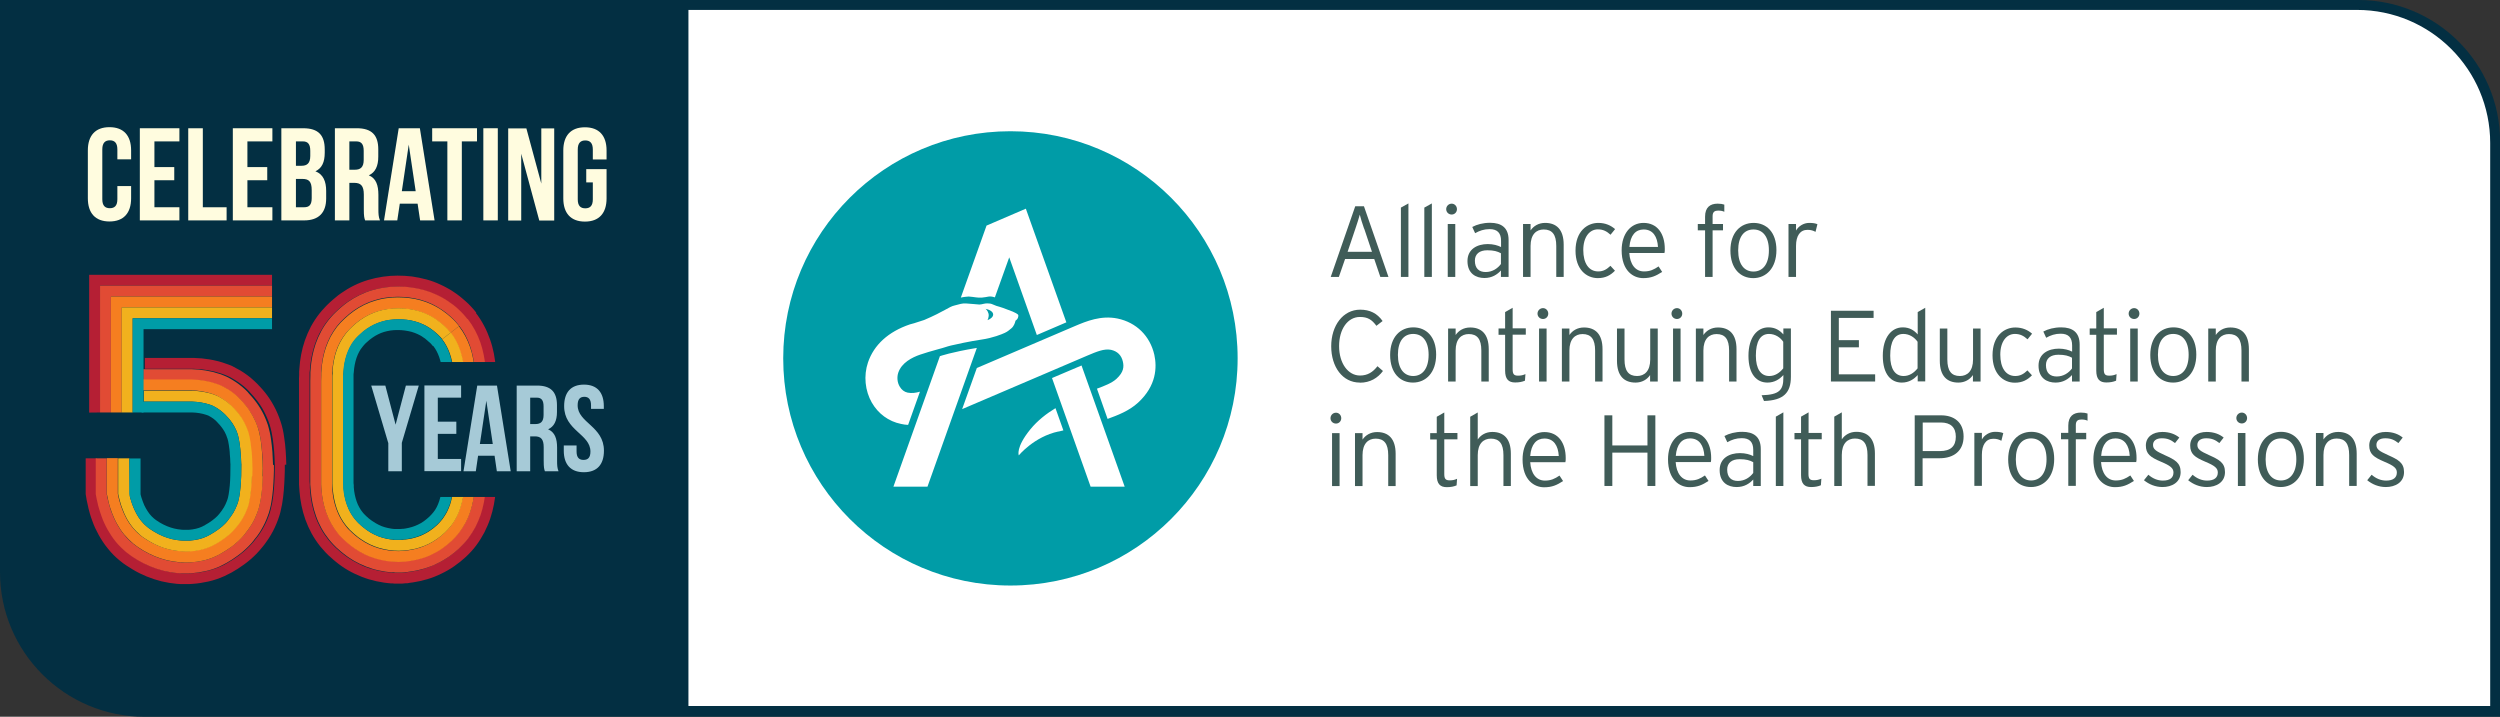
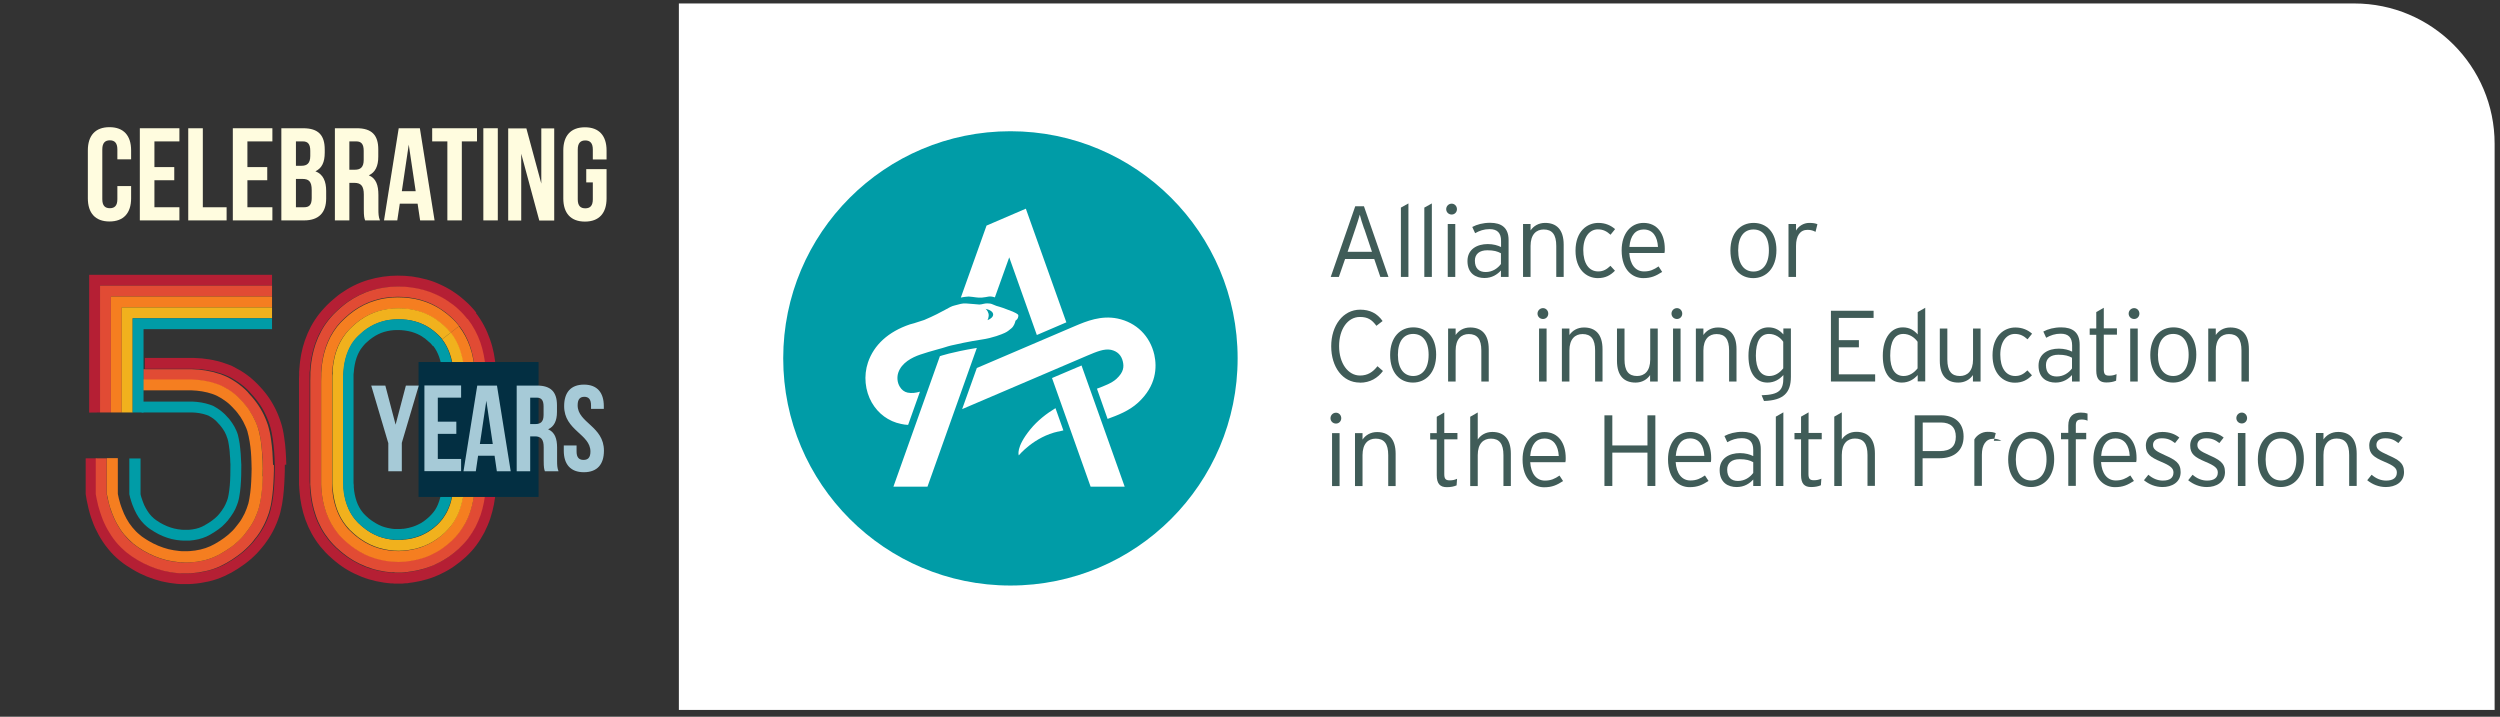
<svg xmlns="http://www.w3.org/2000/svg" id="Layer_1" viewBox="0 0 209.17 59.97">
  <rect x="0" y="0" width="209.17" height="59.97" fill="#333333" stroke="none" />
  <defs>
    <style>.cls-1{fill:none;}.cls-2{fill:#405c58;}.cls-3{fill:#a6cad7;}.cls-4{fill:#f57e20;}.cls-5{fill:#032f42;}.cls-6{fill:#fff;}.cls-7{fill:#e14b34;}.cls-8{fill:#b51f34;}.cls-9{fill:#009ca7;}.cls-10{fill:#fffcdf;}.cls-11{fill:#f1b11d;}</style>
  </defs>
  <path class="cls-6" d="M56.8.29h140.18c6.48,0,11.74,5.26,11.74,11.74v47.37H56.8V.29h0Z" />
-   <path class="cls-5" d="M197.3,0H0v47.87c0,6.68,5.42,12.1,12.1,12.1h197.08V11.87c0-6.56-5.32-11.87-11.87-11.87ZM208.35,59.07H57.6V.83h139.61c6.15,0,11.14,4.99,11.14,11.14v47.11Z" />
-   <path class="cls-1" d="M16.04,32.24c.82.02,1.58.17,2.27.45.65.31,1.17.7,1.58,1.15.59.61,1.02,1.31,1.29,2.11.14.43.23.96.29,1.59.06.64.09.49.09,1.42,0,1.43-.1,2.54-.29,3.3-.21.76-.55,1.43-1.03,2.01-.42.57-1.03,1.1-1.84,1.57-.78.49-1.71.75-2.79.77-1.45,0-2.78-.44-3.98-1.33-1.13-.84-1.86-2.15-2.2-3.95M9.73,34.51v-9.25s13.03,0,13.03,0" />
  <path class="cls-1" d="M23.83,38.89c0,.34,0,.7-.02,1.05-.03.71-.07,1.44-.21,2.25-.04.21-.08.41-.14.66l-.05.18c-.02.06-.03.11-.05.16-.03.11-.07.22-.11.32-.16.43-.35.85-.59,1.25-.12.2-.24.4-.38.58-.03.05-.07.09-.1.14l-.05.07-.04.05s-.05.06-.08.1l-.04.05s-.02.03-.05.06c-.31.39-.64.72-.98,1.01-.34.29-.69.54-1.03.76-.08.05-.18.11-.25.15l-.25.15s-.05.03-.07.04l-.08.04c-.05.03-.11.06-.16.08l-.16.08-.16.08c-.44.2-.89.35-1.33.45-.45.1-.89.17-1.32.2-.11,0-.21.01-.33.02-.06,0-.12,0-.17,0h-.17s-.17,0-.17,0c-.06,0-.11,0-.16,0-.11,0-.22-.01-.32-.02-.43-.04-.87-.11-1.29-.21-.85-.21-1.68-.55-2.41-.99-.18-.11-.36-.22-.54-.34l-.26-.18c-.09-.07-.19-.15-.28-.22-.37-.3-.71-.64-1-1.01-.3-.36-.55-.75-.77-1.14-.11-.2-.2-.39-.3-.59-.09-.2-.17-.4-.24-.6-.08-.2-.14-.4-.2-.6l-.08-.3-.04-.15-.03-.15c-.09-.35-.15-.69-.2-1.03h4.64v.05s.04.09.04.09l.05.17c.04.11.07.22.11.32.04.11.08.2.12.3.05.09.09.19.14.27.1.17.2.33.31.47.11.14.23.26.36.37.03.03.06.05.1.08l.14.1c.09.06.19.12.28.18.38.22.76.38,1.17.48.2.05.41.08.62.1.05,0,.11,0,.16.01.03,0,.06,0,.08,0h.07s.07,0,.07,0c.02,0,.05,0,.07,0,.04,0,.1,0,.15,0,.21-.01.41-.05.6-.09.18-.04.35-.1.5-.17l.06-.03.06-.03s.04-.02.05-.03h.03s.02-.02.03-.03l.17-.1c.07-.04.11-.07.17-.1.2-.13.38-.26.53-.39.15-.13.28-.26.37-.38,0,0,.02-.02.03-.04l.03-.04s.05-.06.07-.09l.04-.05.02-.03s.03-.04.04-.06c.05-.07.1-.15.15-.23.09-.16.17-.32.24-.51.02-.04.03-.09.05-.14l.02-.07.02-.06c.02-.06.04-.18.06-.29.08-.46.13-1.03.14-1.61,0-.29.01-.59.01-.89,0-.31,0,.13-.01-.16,0-.3-.02-.41-.04-.69,0-.14-.02-.28-.03-.4-.01-.13-.03-.25-.05-.37-.02-.12-.04-.23-.06-.34-.01-.05-.02-.1-.04-.15l-.02-.07-.02-.05c-.02-.06-.06-.16-.09-.25-.04-.09-.08-.17-.12-.25-.09-.16-.19-.32-.31-.46-.03-.04-.06-.07-.09-.11-.04-.04-.05-.06-.12-.13-.03-.03-.06-.06-.08-.09l-.04-.04s-.01-.01-.01-.01h0s-.05-.06-.08-.09c-.11-.1-.25-.21-.41-.31-.08-.05-.16-.09-.25-.14h0s0,0,0,0c0,0,0,0,0,0h0s-.01,0-.01,0c-.05-.02-.09-.03-.14-.05-.37-.12-.79-.19-1.24-.2v-4.55c.84.02,1.83.15,2.69.44.11.04.21.07.32.11l.21.08s.07.03.11.05l.11.06c.2.1.39.21.59.32.39.24.78.52,1.14.86.09.08.18.17.27.26l.06.06.04.05s.06.06.09.09c.05.05.14.15.21.23.07.09.15.17.22.26.29.36.54.74.76,1.15.11.2.21.41.3.62.09.21.17.42.25.66l.03.1.03.09c.02.06.03.11.05.17.03.11.05.22.08.32.05.21.08.42.11.62.03.2.06.4.08.59.02.2.04.38.05.56.03.36.04.72.05,1.07,0,.35.01-.24.01.1Z" />
  <path class="cls-8" d="M23.83,38.89c0,.34,0,.7-.02,1.05-.03.71-.07,1.44-.21,2.25-.04.21-.08.41-.14.66l-.05.18c-.02.06-.03.11-.05.16-.03.11-.07.22-.11.32-.16.43-.35.85-.59,1.25-.12.2-.24.4-.38.58-.03.05-.07.09-.1.14l-.05.07-.04.05s-.05.06-.08.1l-.04.05s-.02.03-.05.06c-.31.39-.64.72-.98,1.01-.34.29-.69.54-1.03.76-.08.05-.18.11-.25.15l-.25.15s-.05.03-.07.04l-.08.04c-.05.03-.11.06-.16.08l-.16.08-.16.08c-.44.2-.89.35-1.33.45-.45.1-.89.17-1.32.2-.11,0-.21.01-.33.02-.06,0-.12,0-.17,0h-.17s-.17,0-.17,0c-.06,0-.11,0-.16,0-.11,0-.22-.01-.32-.02-.43-.04-.87-.11-1.29-.21-.85-.21-1.68-.55-2.41-.99-.18-.11-.36-.22-.54-.34l-.26-.18c-.09-.07-.19-.15-.28-.22-.37-.3-.71-.64-1-1.01-.3-.36-.55-.75-.77-1.14-.11-.2-.2-.39-.3-.59-.09-.2-.17-.4-.24-.6-.08-.2-.14-.4-.2-.6l-.08-.3-.04-.15-.03-.15c-.09-.35-.15-.69-.2-1.03,0,0,0-2.98,0-2.99h.92s0,2.98,0,2.99c.05.27.1.54.17.81l.03.14.04.14.08.27c.06.18.11.36.18.54.06.18.14.36.22.54.08.18.17.36.27.53.19.35.41.69.68,1.01.26.32.55.62.88.88.08.06.16.13.25.19l.23.17c.16.11.32.21.49.31.66.39,1.4.7,2.16.89.38.09.77.16,1.16.19.1.01.19.01.29.02.05,0,.1,0,.15,0h.15s.15,0,.15,0c.05,0,.1,0,.15,0,.1,0,.2,0,.3-.01.39-.03.78-.08,1.18-.18.39-.09.79-.22,1.17-.39.19-.08.38-.18.56-.29l.23-.14c.07-.04.15-.09.23-.14.32-.2.63-.43.93-.69.3-.26.59-.55.86-.88.02-.02.03-.04.04-.06l.04-.05s.05-.06.08-.1l.04-.05.05-.06s.06-.08.09-.12c.12-.17.23-.34.33-.51.21-.35.38-.72.52-1.1.03-.09.07-.19.1-.28.01-.05.03-.09.04-.14l.04-.15c.05-.21.09-.4.13-.59.13-.74.17-1.44.2-2.13.01-.34.02-.68.02-1.02,0-.33,0,.26-.01-.08,0-.34-.03-.68-.05-1.03-.01-.17-.03-.35-.05-.53-.02-.18-.04-.36-.07-.55-.03-.18-.06-.37-.1-.56-.02-.09-.04-.19-.07-.29-.01-.05-.03-.1-.04-.15l-.02-.07-.02-.08c-.07-.21-.14-.39-.22-.58-.08-.19-.17-.37-.26-.55-.19-.36-.42-.7-.67-1.01-.06-.08-.13-.16-.19-.23-.07-.07-.14-.16-.19-.21-.03-.03-.06-.06-.08-.09l-.04-.05-.05-.06c-.07-.08-.15-.15-.23-.23-.31-.29-.65-.54-.99-.75-.17-.11-.35-.2-.52-.29l-.09-.04s-.06-.03-.09-.04l-.17-.07c-.09-.04-.19-.07-.28-.1-.75-.25-1.52-.37-2.27-.39,0,0-.05,0-.08,0-.02,0-4.02,0-4.03,0v-.91s4,0,4.03,0c.04,0,.09,0,.1,0,.83.02,1.69.15,2.54.44.11.04.21.07.32.11l.21.08s.07.03.11.05l.11.06c.2.1.39.21.59.32.39.24.78.52,1.14.86.09.08.18.17.27.26l.06.06.04.05s.06.06.09.09c.05.05.14.15.21.23.07.09.15.17.22.26.29.36.54.74.76,1.15.11.2.21.41.3.62.09.21.17.42.25.66l.03.1.03.09c.02.06.03.11.05.17.03.11.05.22.08.32.05.21.08.42.11.62.03.2.06.4.08.59.02.2.04.38.05.56.03.36.04.72.05,1.07,0,.35.01-.24.01.1Z" />
  <path class="cls-7" d="M22.92,38.89c0,.34,0,.68-.02,1.02-.03.69-.07,1.38-.2,2.13-.03.19-.07.37-.13.59l-.04.15c-.01.05-.03.1-.04.14-.03.1-.06.19-.1.28-.14.38-.31.75-.52,1.1-.1.18-.21.35-.33.51-.03.04-.06.08-.09.12l-.05.06-.04.05s-.05.06-.08.1l-.04.05s-.02.03-.04.06c-.26.33-.56.62-.86.88-.3.26-.62.48-.93.69-.08.05-.16.1-.23.14l-.23.14c-.18.1-.37.2-.56.29-.38.17-.77.3-1.17.39-.39.09-.79.15-1.18.18-.1,0-.19.01-.3.01-.05,0-.1,0-.15,0h-.15s-.15,0-.15,0c-.05,0-.1,0-.15,0-.1,0-.19,0-.29-.02-.39-.03-.78-.1-1.16-.19-.76-.19-1.5-.5-2.16-.89-.17-.1-.33-.2-.49-.31l-.23-.17c-.08-.06-.17-.13-.25-.19-.32-.27-.62-.56-.88-.88-.26-.32-.48-.66-.68-1.01-.1-.17-.18-.35-.27-.53-.08-.18-.16-.36-.22-.54-.07-.18-.12-.36-.18-.54l-.08-.27-.04-.14-.03-.14c-.07-.27-.12-.54-.17-.81,0,0,0-2.98,0-2.99h.92s0,2.99,0,2.99c.04.2.07.4.13.59.02.08.04.17.06.25l.07.25c.05.16.1.33.17.49.06.16.13.32.2.48.08.16.15.31.24.47.17.3.36.6.59.87.22.27.47.53.75.75l.21.16.21.15c.14.1.29.19.44.28.59.35,1.24.62,1.91.79.34.08.68.14,1.02.17.09,0,.17.01.26.02.09,0,.17,0,.26,0h.13s.09,0,.13,0c.09,0,.17,0,.26-.01.34-.02.69-.07,1.03-.15.34-.08.68-.19,1-.34.16-.07.32-.16.47-.24.15-.09.28-.17.43-.26.29-.18.57-.39.83-.61.26-.23.51-.48.74-.76.05-.07.1-.13.15-.2.02-.03.05-.06.08-.1.03-.04.05-.07.08-.11.1-.14.2-.29.29-.44.18-.3.33-.62.45-.95.06-.17.11-.33.16-.5.04-.17.08-.34.11-.51.12-.67.16-1.34.19-2,.02-.66.02-.57,0-1.23,0-.33-.02-.47-.05-.8-.02-.33-.06-.67-.11-1-.05-.34-.12-.67-.23-1.01-.06-.17-.12-.33-.19-.5-.07-.16-.15-.32-.23-.47-.17-.31-.36-.6-.58-.88-.05-.07-.11-.14-.17-.2-.06-.06-.12-.13-.17-.19-.03-.03-.06-.06-.08-.09-.03-.03-.05-.06-.09-.09-.06-.06-.13-.13-.19-.19-.26-.24-.55-.45-.85-.64-.15-.09-.3-.18-.46-.25-.04-.02-.09-.05-.13-.06l-.13-.05c-.08-.03-.16-.06-.25-.09-.66-.22-1.34-.33-2.02-.34,0,0-.03,0-.06,0-.01,0-4,0-4.01,0v-.91s3.99,0,4,0c.03,0,.08,0,.08,0,.76.02,1.54.14,2.29.39.1.03.19.07.28.1l.17.07s.06.03.09.04l.09.04c.18.09.35.18.52.29.34.21.68.46.99.75.08.07.16.15.23.23l.05.06.04.05s.06.06.08.09c.05.05.13.14.19.21.07.08.13.15.19.23.25.31.48.66.67,1.01.1.18.18.36.26.55.08.19.15.37.22.58l.02.08.02.07s.03.1.04.15c.02.1.05.19.07.29.04.19.08.38.1.56.03.18.05.37.07.55.02.18.03.36.05.53.02.35.04.69.05,1.03,0,.34.01-.26.01.08Z" />
  <path class="cls-4" d="M21.99,39.88c-.02.66-.07,1.32-.19,2-.03.17-.07.34-.11.51-.05.17-.1.34-.16.5-.12.33-.27.65-.45.95-.09.15-.19.3-.29.44-.03.04-.05.07-.08.11-.03.04-.05.07-.08.1-.05.06-.1.13-.15.2-.22.28-.47.53-.74.76-.26.23-.54.43-.83.61-.15.09-.28.17-.43.26-.15.09-.31.17-.47.24-.32.15-.66.26-1,.34-.34.08-.69.13-1.03.15-.09,0-.17.01-.26.01-.04,0-.09,0-.13,0h-.13c-.09,0-.17,0-.26-.01-.09,0-.17,0-.26-.02-.34-.03-.69-.09-1.02-.17-.67-.17-1.32-.44-1.91-.79-.15-.09-.29-.18-.44-.28l-.21-.15-.21-.16c-.27-.23-.52-.48-.75-.75-.23-.27-.42-.57-.59-.87-.09-.15-.16-.31-.24-.47-.07-.16-.14-.32-.2-.48-.06-.16-.11-.32-.17-.49l-.07-.25c-.02-.08-.04-.16-.06-.25-.05-.2-.09-.4-.13-.6,0,0,0-2.99,0-2.99h.92s0,2.99,0,2.99c.03.13.05.26.08.38.02.08.04.15.06.22l.06.22c.05.14.09.29.15.43.05.14.11.28.17.42.07.14.13.27.2.4.14.26.31.51.5.74.19.23.39.44.62.62l.17.14.19.13c.13.08.25.17.38.24.52.31,1.08.54,1.66.69.29.07.59.12.89.15.07,0,.15.01.23.02.08,0,.15,0,.22,0h.11s.07,0,.11,0c.07,0,.15,0,.22-.01.6-.04,1.19-.17,1.72-.41.13-.06.26-.13.39-.2.13-.08.27-.16.4-.24.26-.17.5-.34.73-.54.23-.2.44-.4.61-.63.05-.06.1-.13.15-.19.03-.03.05-.06.07-.09.02-.03.04-.06.07-.09.09-.12.17-.24.24-.37.15-.25.28-.52.38-.8.05-.14.1-.28.14-.42.03-.14.07-.29.09-.44.11-.6.15-1.23.17-1.87.02-.63.02-.53,0-1.17-.02-.64-.05-1.09-.15-1.69-.05-.3-.11-.6-.19-.88-.04-.14-.1-.28-.16-.41-.06-.14-.12-.27-.19-.4-.14-.26-.3-.51-.49-.74-.05-.06-.09-.11-.14-.17-.05-.06-.1-.11-.16-.17-.03-.03-.06-.06-.08-.09-.03-.03-.05-.06-.08-.08-.05-.05-.1-.1-.15-.15-.21-.2-.45-.37-.7-.53-.13-.08-.26-.15-.39-.22-.03-.01-.06-.03-.09-.04l-.09-.04c-.07-.03-.14-.05-.21-.08-.56-.19-1.15-.28-1.74-.3,0,0-.04,0-.06,0,0,0-3.99,0-4,0v-.91s3.99,0,3.99,0c.03,0,.08,0,.09,0,.67.02,1.36.12,2.01.34.08.03.17.06.25.09l.13.05s.09.04.13.06c.15.08.31.16.46.25.3.18.59.39.85.64.07.06.13.12.19.19.03.03.06.06.09.09.03.03.06.06.08.09.06.06.12.12.17.19.06.07.11.13.17.2.22.27.41.57.58.88.08.15.16.31.23.47.07.16.13.32.19.5.11.34.17.68.23,1.01.05.34.09.67.11,1,.02.33.04.47.05.8.02.66.02.56,0,1.23Z" />
-   <path class="cls-11" d="M21.08,39.85c-.02.63-.07,1.27-.17,1.87-.03.15-.06.3-.09.44-.04.14-.08.28-.14.42-.1.28-.23.55-.38.8-.07.13-.16.25-.24.37-.02.03-.04.06-.07.09-.02.03-.04.06-.07.09-.05.06-.1.13-.15.19-.18.23-.39.44-.61.63-.23.19-.47.37-.73.54-.13.08-.27.17-.4.24-.13.07-.26.14-.39.2-.53.24-1.12.37-1.72.41-.08,0-.15,0-.22.01-.04,0-.07,0-.11,0h-.11c-.07,0-.15,0-.22-.01-.08,0-.15,0-.23-.02-.3-.03-.6-.08-.89-.15-.58-.14-1.14-.38-1.66-.69-.13-.08-.26-.16-.38-.24l-.19-.13-.17-.14c-.23-.19-.43-.4-.62-.62-.19-.23-.35-.48-.5-.74-.07-.13-.14-.27-.2-.4-.06-.14-.12-.28-.17-.42-.06-.14-.1-.29-.15-.43l-.06-.22c-.02-.07-.04-.15-.06-.22-.03-.13-.06-.26-.09-.39,0,0,0-2.98,0-2.98h.93c.01.06.03,3.1.04,3.16l.02.1.03.1.06.2c.04.13.08.26.13.38.04.13.1.24.15.36.06.11.11.23.17.34.12.22.25.42.4.6.15.18.31.35.49.49l.14.11.16.11c.11.07.22.15.33.21.45.27.92.46,1.42.59.25.06.5.1.76.12.06,0,.13,0,.19.01.03,0,.07,0,.1,0h.09s.09,0,.09,0c.03,0,.06,0,.09,0,.06,0,.12,0,.19,0,.51-.04.99-.14,1.41-.34.11-.05.2-.1.31-.16l.18-.11c.07-.04.12-.08.18-.11.23-.15.44-.3.63-.46.19-.16.36-.33.49-.51,0,0,.02-.03.03-.04l.03-.05s.05-.06.07-.09l.04-.05.03-.04s.04-.05.05-.07c.07-.1.14-.2.2-.3.12-.21.22-.42.31-.65.02-.06.04-.12.06-.17l.03-.09.02-.08c.03-.1.05-.23.08-.36.09-.53.14-1.13.16-1.74.01-.3.01-.61.01-.92,0-.31,0,.12-.01-.19,0-.31-.02-.43-.04-.73-.01-.15-.02-.3-.04-.44-.02-.14-.03-.28-.05-.42-.02-.14-.05-.27-.07-.39-.01-.06-.03-.12-.04-.18l-.02-.09-.02-.08c-.03-.1-.08-.22-.12-.33-.05-.11-.1-.22-.16-.33-.11-.21-.25-.41-.4-.6-.04-.05-.08-.09-.12-.14-.04-.05-.08-.09-.14-.15-.03-.03-.06-.06-.08-.09l-.04-.04s-.02-.02-.03-.03c-.04-.04-.08-.08-.12-.11-.16-.15-.35-.29-.56-.42-.1-.06-.21-.12-.33-.18h-.02s-.01-.02-.02-.02l-.05-.02c-.06-.02-.12-.04-.17-.06-.46-.15-.97-.23-1.49-.25,0,0-.01,0-.02,0,0,0-4,0-4,0v-.91s3.99,0,4,0c.02,0,.04,0,.05,0,.6.02,1.2.11,1.76.3.07.02.14.05.21.08l.09.04s.06.03.09.04c.13.07.27.14.39.22.25.15.49.33.7.53.05.05.1.1.15.15.02.02.05.05.08.08.03.03.06.06.08.09.06.06.1.11.16.17.05.06.1.11.14.17.19.23.35.48.49.74.07.13.13.26.19.4.06.14.11.28.16.41.08.28.15.58.19.88.09.61.13,1.06.15,1.69.02.64.02.54,0,1.17Z" />
  <path class="cls-9" d="M20.19,38.89c0,.31,0,.62-.01.92-.02.61-.06,1.21-.16,1.74-.02.13-.05.26-.08.36l-.02.08-.03.09c-.02.06-.04.12-.06.17-.08.23-.19.45-.31.65-.06.1-.13.2-.2.3-.02.02-.04.05-.05.07l-.03.04-.04.05s-.05.06-.07.09l-.03.05s-.02.03-.03.04c-.14.17-.31.34-.49.51-.19.16-.4.32-.63.46-.06.04-.11.07-.18.11l-.18.11c-.1.06-.2.11-.31.16-.42.19-.9.3-1.41.34-.06,0-.13,0-.19,0-.03,0-.06,0-.09,0h-.09s-.09,0-.09,0c-.03,0-.06,0-.1,0-.06,0-.13,0-.19-.01-.26-.02-.51-.06-.76-.12-.49-.12-.97-.32-1.42-.59-.11-.07-.22-.14-.33-.21l-.16-.11-.14-.11c-.18-.15-.34-.31-.49-.49-.15-.18-.28-.39-.4-.6-.06-.11-.11-.22-.17-.34-.05-.12-.1-.24-.15-.36-.05-.12-.09-.25-.13-.38l-.06-.2-.03-.1-.02-.1c-.01-.05-.03-.11-.04-.16,0,0,0,0,0,0,0,0,0-2.99,0-2.99h.94v2.99s.01.04.01.04l.02.09.05.17c.04.11.07.22.11.32.04.11.08.2.12.3.05.09.09.19.14.27.1.17.2.33.31.47.11.14.23.26.36.37.03.03.06.05.1.08l.14.1c.09.06.19.12.28.18.38.22.76.38,1.17.48.2.05.41.08.62.1.05,0,.11,0,.16.01.03,0,.06,0,.08,0h.07s.07,0,.07,0c.02,0,.05,0,.07,0,.04,0,.1,0,.15,0,.21-.01.41-.05.6-.09.18-.04.35-.1.5-.17l.06-.03.06-.03s.04-.02.05-.03h.03s.02-.02.03-.03l.17-.1c.07-.04.11-.07.17-.1.2-.13.38-.26.53-.39.15-.13.28-.26.37-.38,0,0,.02-.02.03-.04l.03-.04s.05-.06.07-.09l.04-.05.02-.03s.03-.04.04-.06c.05-.07.1-.15.15-.23.09-.16.17-.32.24-.51.02-.04.03-.09.05-.14l.02-.07.02-.06c.02-.06.04-.18.06-.29.08-.46.13-1.03.14-1.61,0-.29.01-.59.01-.89,0-.31,0,.13-.01-.16,0-.3-.02-.41-.04-.69,0-.14-.02-.28-.03-.4-.01-.13-.03-.25-.05-.37-.02-.12-.04-.23-.06-.34-.01-.05-.02-.1-.04-.15l-.02-.07-.02-.05c-.02-.06-.06-.16-.09-.25-.04-.09-.08-.17-.12-.25-.09-.16-.19-.32-.31-.46-.03-.04-.06-.07-.09-.11-.04-.04-.05-.06-.12-.13-.03-.03-.06-.06-.08-.09l-.04-.04s-.01-.01-.01-.01h0s-.05-.06-.08-.09c-.11-.1-.25-.21-.41-.31-.08-.05-.16-.09-.25-.14h0s0,0,0,0c0,0,0,0,0,0h0s-.01,0-.01,0c-.05-.02-.09-.03-.14-.05-.36-.12-.76-.19-1.2-.2-.01,0-.02,0-.03,0,0,0-4.17,0-4.18,0v-.91s4.21,0,4.23,0c0,0,.02,0,.02,0,.51.02.99.1,1.44.25.06.02.12.04.17.06l.05.02s.02,0,.02.01h.02c.11.07.22.13.33.19.21.13.4.27.56.42.04.04.08.08.12.11.01.01.02.02.03.03l.04.04s.05.06.08.09c.06.06.09.1.14.15.04.05.08.09.12.14.15.19.28.39.4.6.06.11.11.21.16.33.05.11.09.23.12.33l.02.08.02.09c.02.06.03.12.04.18.03.13.05.26.07.39.02.14.04.28.05.42.01.14.03.29.04.44.02.3.03.42.04.73,0,.31.01-.12.01.19Z" />
  <polygon class="cls-1" points="7.46 34.52 12.01 34.51 12.01 27.54 22.76 27.54 22.76 22.99 7.46 22.99 7.46 34.52" />
  <polygon class="cls-8" points="8.37 34.51 7.46 34.52 7.46 22.99 22.76 22.99 22.76 23.9 8.37 23.9 8.37 34.51" />
  <polygon class="cls-7" points="9.28 34.51 8.37 34.51 8.37 23.9 22.76 23.9 22.76 24.81 9.28 24.81 9.28 34.51" />
  <polygon class="cls-4" points="10.19 34.51 9.28 34.51 9.28 24.81 22.76 24.81 22.76 25.72 10.19 25.72 10.19 34.51" />
  <polygon class="cls-11" points="11.1 34.51 10.19 34.51 10.19 25.72 22.76 25.72 22.76 26.63 11.1 26.63 11.1 34.51" />
  <polygon class="cls-9" points="12.01 34.51 11.1 34.51 11.1 26.63 22.76 26.63 22.76 27.54 12.01 27.54 12.01 34.51" />
  <path class="cls-1" d="M38.05,27.56c-.17-.22-.35-.42-.56-.61-1.15-1.08-2.55-1.61-4.19-1.61s-2.97.54-4.11,1.61c-1.23,1.08-1.85,2.63-1.87,4.64v8.7c.01,1.23.25,2.28.72,3.16.29.56.68,1.04,1.15,1.46,1.15,1.07,2.52,1.62,4.11,1.64,1.64-.02,3.04-.57,4.19-1.64,1.17-1.09,1.77-2.63,1.81-4.63v-8.68c-.03-1.66-.45-3.01-1.25-4.04Z" />
  <path class="cls-8" d="M39.13,26.72l.72-.56c-.13-.17-.28-.34-.43-.5-.07-.08-.15-.16-.23-.24l-.12-.11s-.07-.07-.11-.1c-.08-.07-.15-.13-.23-.2l-.24-.2c-.08-.07-.17-.13-.25-.19l-.13-.09-.13-.09c-.17-.12-.35-.23-.54-.33l-.28-.15c-.09-.05-.19-.09-.29-.14-.38-.18-.78-.33-1.19-.44-.4-.11-.81-.19-1.22-.25-.41-.05-.81-.07-1.2-.07-.4,0-.81.03-1.22.09-.41.06-.82.15-1.23.27-.81.24-1.59.63-2.27,1.11-.17.12-.34.24-.49.38-.17.13-.29.25-.44.38l-.22.21-.05.05-.06.06-.11.12c-.08.08-.15.16-.22.24-.07.08-.14.17-.21.25-.27.34-.51.71-.72,1.09-.2.38-.37.77-.51,1.17-.27.79-.41,1.58-.46,2.34l-.02.28v.29c-.02.21-.01.34-.01.49v.91s0,1.82,0,1.82v4.52s0,.91,0,.91v.51s.02.28.02.28l.02.29c.06.76.21,1.56.49,2.35.14.39.32.79.52,1.16.21.38.46.75.73,1.09.14.17.28.33.43.49.08.08.15.15.23.23l.06.06.05.04.1.09.21.19c.07.06.16.13.23.19.08.07.16.13.24.19.08.06.17.12.25.18.34.24.71.45,1.09.63.38.18.78.34,1.18.46.4.12.81.21,1.22.27l.3.04c.1.01.2.02.3.03h.15s.16.02.16.02c.11,0,.22,0,.32,0h.32c.1-.01.2-.02.3-.03h.15s.15-.03.15-.03c.1-.01.2-.02.3-.04.4-.06.81-.15,1.21-.27.4-.12.79-.27,1.17-.46.38-.18.75-.39,1.09-.63.34-.24.67-.5.96-.77.31-.29.61-.61.87-.96.26-.35.49-.72.69-1.1.19-.38.36-.77.49-1.16.26-.78.4-1.56.46-2.32l.02-.28v-.29c.02-.21.02-.34.02-.5v-.91s0-1.82,0-1.82v-4.54s0-.91,0-.91v-.52c-.01-.1-.02-.19-.02-.29,0-.09-.01-.19-.02-.28-.03-.38-.09-.76-.16-1.15-.08-.39-.18-.78-.32-1.17-.27-.78-.67-1.56-1.21-2.25l-.72.56c.47.6.83,1.29,1.07,1.99.12.35.21.7.28,1.05.07.35.12.7.15,1.05,0,.09.01.17.02.26,0,.09.01.17.01.26v.27s0,.23,0,.23v.91s0,1.82,0,1.82v5.44c0,.15,0,.29,0,.48v.27s-.03.26-.03.26c-.05.69-.19,1.4-.41,2.1-.12.35-.26.69-.44,1.03-.18.33-.38.66-.61.96-.23.3-.49.59-.77.84-.26.25-.55.48-.86.69-.3.21-.63.4-.97.56-.34.16-.69.3-1.04.41-.36.11-.72.19-1.08.24-.09.02-.18.02-.27.04l-.14.02h-.13c-.09.02-.18.03-.27.03h-.28c-.09.01-.19,0-.28,0h-.14s-.14-.02-.14-.02c-.09,0-.18-.01-.27-.02l-.27-.03c-.36-.05-.73-.13-1.09-.24-.36-.1-.71-.24-1.05-.41-.34-.16-.66-.35-.97-.56-.08-.05-.15-.11-.22-.16-.07-.06-.15-.11-.22-.17-.07-.06-.14-.12-.21-.17l-.19-.17-.09-.08-.05-.04-.05-.05c-.07-.07-.14-.13-.2-.2-.13-.14-.26-.28-.38-.43-.24-.3-.46-.62-.64-.95-.18-.33-.34-.68-.46-1.03-.25-.7-.38-1.42-.44-2.12l-.02-.26v-.26s-.02-.26-.02-.26v-8.38c0-.15,0-.29,0-.48v-.26s.03-.26.03-.26c.05-.7.18-1.41.42-2.12.12-.35.27-.7.45-1.03.18-.33.39-.66.63-.96.06-.08.12-.15.18-.22.06-.07.13-.14.19-.21l.1-.1.05-.05.05-.05.2-.19c.13-.12.25-.23.4-.35.14-.12.29-.23.44-.34.61-.42,1.29-.77,2.01-.98.36-.11.72-.19,1.09-.24.37-.05.73-.08,1.09-.08.36,0,.72.02,1.08.07.36.05.73.12,1.09.22.36.1.71.23,1.05.39.08.04.17.08.25.12l.25.13c.16.09.32.19.48.3.31.21.6.44.87.68.07.06.13.12.2.19.07.07.14.14.2.21.13.14.26.29.37.44Z" />
  <path class="cls-7" d="M38.41,27.28l.72-.56c-.12-.15-.24-.3-.37-.44-.07-.07-.13-.14-.2-.21-.07-.07-.14-.13-.2-.19-.26-.25-.56-.48-.87-.68-.15-.11-.31-.2-.48-.3l-.25-.13c-.08-.04-.17-.08-.25-.12-.34-.16-.69-.29-1.05-.39-.36-.1-.72-.17-1.09-.22-.36-.05-.72-.07-1.08-.07-.36,0-.73.03-1.09.08-.37.05-.73.13-1.09.24-.72.21-1.4.56-2.01.98-.15.11-.3.22-.44.34-.15.12-.27.23-.4.35l-.2.19-.05.05-.05.05-.1.1c-.07.07-.13.14-.19.21-.06.07-.12.15-.18.22-.24.3-.45.62-.63.96-.18.34-.33.68-.45,1.03-.24.7-.37,1.42-.42,2.12l-.02.26v.26c-.01.19-.01.32-.01.48v8.64s.02.26.02.26l.02.26c.06.7.19,1.42.44,2.12.12.35.28.7.46,1.03.18.33.4.65.64.95.12.15.25.29.38.43.07.07.13.14.2.2l.05.05.05.04.09.08.19.17c.07.06.14.12.21.17.07.06.14.11.22.17.07.06.15.11.22.16.3.21.63.4.97.56.34.16.69.3,1.05.41.36.11.72.18,1.09.24l.27.03c.09.01.18.02.27.02h.14s.14.02.14.02c.09,0,.19,0,.28,0h.28c.09-.01.18-.02.27-.03h.13s.14-.03.14-.03c.09-.01.18-.02.27-.04.36-.05.72-.14,1.08-.24.36-.11.71-.24,1.04-.41.34-.16.66-.35.97-.56.3-.21.59-.44.86-.69.27-.26.54-.54.77-.84.23-.31.43-.63.61-.96.17-.34.32-.68.44-1.03.23-.7.36-1.41.41-2.1l.02-.26v-.27c.02-.19.02-.33.02-.48v-.91s0-1.82,0-1.82v-5.44s0-.23,0-.23v-.27c-.01-.09-.02-.18-.02-.26,0-.09,0-.17-.02-.26-.03-.35-.08-.7-.15-1.05-.07-.35-.16-.7-.28-1.05-.24-.7-.6-1.38-1.07-1.99l-.72.56c.41.52.71,1.11.92,1.72.11.31.19.62.25.93.06.31.11.63.14.95,0,.08.01.16.02.24,0,.08.01.16.01.24v.24s0,.23,0,.23v8.15c0,.15,0,.3,0,.46v.24s-.03.24-.03.24c-.05.63-.17,1.27-.37,1.88-.11.31-.23.61-.38.9-.15.29-.33.57-.53.83-.2.26-.43.5-.66.73-.24.22-.49.42-.76.61-.27.19-.55.35-.84.49-.29.14-.6.26-.91.36-.31.09-.63.17-.95.21-.32.05-.64.07-.97.08-.33,0-.65-.02-.97-.07-.32-.05-.64-.12-.95-.21-.31-.09-.62-.21-.91-.35-.29-.14-.58-.3-.84-.49-.07-.04-.13-.09-.2-.14-.06-.05-.13-.1-.19-.15-.06-.05-.13-.1-.19-.15l-.18-.16c-.12-.1-.24-.22-.35-.33-.11-.12-.22-.24-.33-.37-.21-.26-.39-.53-.55-.82-.16-.29-.29-.59-.4-.89-.22-.61-.34-1.25-.39-1.89-.01-.16-.02-.32-.03-.48v-.24s0-.23,0-.23v-.91s0-1.82,0-1.82v-5.42c0-.15,0-.3,0-.46v-.24s.02-.24.02-.24c.04-.63.16-1.27.37-1.89.11-.31.24-.61.39-.9.16-.29.34-.57.54-.83.21-.26.43-.5.67-.71.23-.21.48-.42.75-.61.53-.37,1.13-.67,1.75-.86.31-.09.63-.17.95-.21.32-.04.64-.07.97-.07.32,0,.64.02.96.06.32.04.64.11.95.19.31.09.62.2.92.34.07.04.15.07.22.11l.22.12c.14.08.28.17.42.26.27.18.53.38.76.6.24.21.47.46.67.72Z" />
  <path class="cls-4" d="M37.69,27.84l.72-.56c-.2-.26-.43-.51-.67-.72-.24-.22-.49-.42-.76-.6-.13-.09-.27-.18-.42-.26l-.22-.12c-.07-.04-.15-.07-.22-.11-.3-.14-.6-.25-.92-.34-.31-.09-.63-.15-.95-.19-.32-.04-.64-.06-.96-.06-.32,0-.65.02-.97.07-.32.04-.64.12-.95.21-.63.19-1.22.48-1.75.86-.27.19-.52.4-.75.61-.24.21-.47.46-.67.71-.2.26-.38.54-.54.83-.15.29-.28.59-.39.9-.21.62-.33,1.25-.37,1.89l-.02.24v.24c-.01.16-.01.31-.01.46v.91s0,1.82,0,1.82v5.42s0,.23,0,.23v.24c0,.16.02.32.03.48.05.63.17,1.27.39,1.89.11.31.25.61.4.89.16.29.34.56.55.82.1.13.21.25.33.37.11.12.24.23.35.33l.18.16c.06.05.12.1.19.15.06.05.13.1.19.15.06.05.13.1.2.14.27.19.55.35.84.49.29.14.6.26.91.35.31.09.63.16.95.21.32.04.64.07.97.07.33,0,.65-.03.97-.08.32-.05.64-.12.95-.21.31-.09.62-.21.91-.36.29-.14.58-.3.84-.49.27-.19.52-.39.76-.61.24-.22.46-.47.66-.73.2-.26.37-.54.53-.83.15-.29.28-.59.38-.9.2-.62.32-1.25.37-1.88l.02-.24v-.24c.02-.16.01-.31.01-.46v-8.61c0-.08-.02-.16-.02-.24,0-.08,0-.16-.02-.24-.03-.32-.07-.63-.14-.95-.06-.31-.14-.63-.25-.93-.21-.61-.52-1.2-.92-1.72l-.72.56c.34.44.6.93.78,1.46.09.26.16.54.22.82.05.28.1.56.12.85,0,.07.01.14.02.22,0,.07,0,.14.01.21v.21s0,.23,0,.23v8.13c0,.15,0,.31,0,.44v.21s-.02.22-.02.22c-.04.57-.15,1.13-.33,1.67-.09.27-.2.52-.32.77-.13.24-.28.48-.44.7-.17.22-.36.42-.56.61-.21.19-.43.37-.66.53-.23.16-.47.3-.72.42-.25.12-.51.22-.78.3-.27.08-.54.14-.82.18-.28.04-.56.07-.84.07-.27,0-.56-.02-.84-.06-.28-.04-.55-.1-.82-.18-.27-.08-.53-.18-.78-.3-.25-.12-.49-.26-.72-.42-.06-.04-.11-.08-.17-.12-.06-.04-.11-.08-.17-.13-.05-.04-.11-.09-.16-.13l-.16-.14c-.11-.1-.21-.19-.31-.29-.1-.1-.19-.2-.27-.31-.17-.21-.33-.44-.46-.68-.13-.24-.25-.5-.34-.76-.19-.53-.3-1.09-.34-1.66-.01-.14-.02-.29-.02-.43v-.22s0-.23,0-.23v-8.14c0-.15,0-.31,0-.45v-.21s.02-.21.02-.21c.04-.57.15-1.13.32-1.66.09-.26.2-.52.33-.76.13-.24.28-.47.45-.69.17-.21.36-.41.57-.61.21-.2.43-.37.66-.54.46-.32.96-.57,1.49-.73.27-.08.54-.14.82-.18.28-.04.56-.06.84-.06.28,0,.57.02.85.05.28.04.55.09.82.17.27.07.53.17.78.29.06.03.13.06.19.09l.18.1c.12.07.24.14.35.22.23.16.45.33.66.52.21.19.39.39.56.6Z" />
  <path class="cls-11" d="M36.98,28.39l.72-.56c-.17-.22-.35-.42-.56-.6-.21-.19-.43-.36-.66-.52-.11-.08-.24-.15-.35-.22l-.18-.1c-.06-.03-.13-.06-.19-.09-.25-.12-.51-.22-.78-.29-.27-.07-.54-.13-.82-.17-.28-.03-.56-.05-.85-.05-.28,0-.56.02-.84.06-.28.04-.55.1-.82.18-.53.16-1.03.41-1.49.73-.23.16-.44.34-.66.54-.21.19-.4.39-.57.61-.17.22-.32.45-.45.69-.13.24-.24.5-.33.76-.18.53-.28,1.09-.32,1.66v.21s-.02.21-.02.21c0,.14,0,.3,0,.45v8.58c0,.14.02.29.03.43.05.57.16,1.13.34,1.66.09.26.21.51.34.76.13.24.29.47.46.68.09.11.18.21.27.31.1.1.2.19.31.29l.16.14c.05.05.11.09.16.13.05.05.11.09.17.13.06.04.11.08.17.12.23.16.47.3.72.42.25.12.51.22.78.3.27.08.54.14.82.18.28.04.56.06.84.06.28,0,.56-.03.84-.07.28-.04.55-.1.82-.18.27-.08.53-.18.78-.3.25-.12.49-.26.72-.42.23-.16.45-.33.66-.53.2-.19.39-.39.56-.61.17-.22.31-.45.44-.7.13-.25.23-.5.32-.77.17-.53.28-1.09.33-1.67l.02-.22v-.21c.02-.14.01-.29.01-.44v-8.57c0-.07-.01-.14-.02-.21,0-.07,0-.14-.02-.22-.02-.29-.07-.57-.12-.85-.06-.28-.13-.55-.22-.82-.18-.53-.44-1.03-.78-1.46l-.72.56c.27.35.48.75.64,1.2.08.22.14.46.19.7.05.24.09.49.11.75,0,.06,0,.13.01.19,0,.06,0,.13.01.19v.19s0,.23,0,.23v.9s0,1.81,0,1.81v4.5s0,.9,0,.9c0,.15,0,.31,0,.43v.19s-.02.19-.02.19c-.04.51-.14,1-.28,1.45-.08.22-.17.44-.27.64-.11.2-.23.39-.36.57-.14.18-.29.34-.45.5-.18.17-.36.31-.56.45-.19.14-.39.25-.6.35-.21.1-.42.19-.65.25-.22.07-.45.12-.69.15-.06.01-.12.01-.18.02h-.09s-.09.02-.09.02c-.06,0-.12.01-.18.01h-.17c-.06,0-.11,0-.17,0h-.08s-.09,0-.09,0c-.06,0-.12,0-.18-.02l-.18-.02c-.23-.03-.46-.08-.69-.15-.22-.06-.44-.15-.64-.25-.21-.1-.41-.21-.6-.35-.05-.03-.1-.07-.14-.1-.05-.04-.1-.07-.14-.11l-.14-.11-.15-.13-.07-.07-.04-.03-.03-.03s-.08-.08-.12-.12c-.08-.08-.15-.16-.22-.25-.14-.17-.26-.36-.37-.55-.11-.2-.2-.4-.28-.62-.16-.44-.25-.92-.29-1.42v-.19s-.02-.19-.02-.19v-.19s0-.23,0-.23v-8.13c0-.15,0-.31,0-.43v-.19s.02-.19.02-.19c.03-.51.13-.99.28-1.44.08-.22.17-.43.27-.63.11-.2.23-.38.36-.56.03-.04.07-.08.11-.13.03-.04.07-.08.11-.12l.06-.06.03-.03.03-.03.13-.12c.09-.08.2-.18.28-.25.09-.08.19-.14.28-.21.19-.13.39-.25.6-.35.2-.1.42-.19.64-.25.44-.14.91-.2,1.4-.2.25,0,.49.01.73.04.24.03.47.08.69.14.22.06.44.14.65.24.05.03.1.05.15.07l.15.08c.1.06.2.12.29.18.19.13.38.27.56.44.05.04.09.08.13.12.04.04.08.08.12.12.08.08.15.16.21.25Z" />
  <path class="cls-9" d="M36.26,28.95l.72-.56c-.07-.09-.14-.17-.21-.25-.04-.04-.08-.08-.12-.12-.04-.04-.08-.08-.13-.12-.18-.17-.36-.31-.56-.44-.1-.07-.2-.12-.29-.18l-.15-.08c-.05-.03-.1-.05-.15-.07-.21-.1-.42-.18-.65-.24-.22-.06-.45-.11-.69-.14-.24-.03-.48-.04-.73-.04-.49,0-.96.06-1.4.2-.22.07-.43.15-.64.25-.21.1-.4.22-.6.35-.09.07-.19.14-.28.21-.09.07-.19.17-.28.25l-.13.12-.03.03-.03.03-.06.06s-.08.08-.11.12c-.04.04-.07.08-.11.13-.14.17-.26.36-.36.56-.11.2-.19.41-.27.63-.15.44-.24.93-.28,1.44v.19s-.02.19-.02.19c0,.12,0,.28,0,.43v8.55s.01.19.01.19v.19c.05.51.15.99.31,1.42.08.22.17.42.28.62.11.2.23.38.37.55.07.09.14.17.22.25.04.04.08.08.12.12l.03.03.04.03.07.07.15.13.14.11s.09.07.14.11c.05.04.09.07.14.1.19.13.39.25.6.35.21.1.42.19.64.25.22.07.45.11.69.15l.18.02c.06,0,.12,0,.18.02h.09s.08,0,.08,0c.06,0,.11,0,.17,0h.17c.06,0,.12-.01.18-.02h.09s.09-.02.09-.02c.06,0,.12-.01.18-.02.24-.03.47-.09.69-.15.22-.07.44-.15.65-.25.21-.1.41-.21.6-.35.19-.13.38-.28.56-.45.17-.16.32-.32.45-.5.13-.18.25-.37.36-.57.1-.2.19-.42.27-.64.15-.45.24-.94.28-1.45v-.19s.02-.19.02-.19c0-.11,0-.28,0-.43v-.9s0-1.81,0-1.81v-4.5s0-.9,0-.9v-.41c0-.06-.01-.13-.02-.19,0-.06,0-.13-.01-.19-.02-.26-.06-.51-.11-.75-.05-.24-.11-.48-.19-.7-.15-.45-.37-.85-.64-1.2l-.72.56c.21.27.37.57.5.94.06.18.12.38.16.58.04.21.07.42.09.65,0,.06,0,.11.01.17,0,.06,0,.12,0,.17v.16s0,.23,0,.23v.9s0,1.81,0,1.81v4.49s0,.9,0,.9c0,.15,0,.32,0,.41v.16s-.02.17-.02.17c-.03.46-.12.87-.24,1.24-.06.18-.13.35-.21.51-.08.15-.17.3-.28.43-.1.13-.22.25-.35.38-.15.14-.3.26-.45.37-.15.11-.31.2-.48.28-.16.08-.34.15-.51.2-.18.05-.36.1-.56.13-.05,0-.1.01-.15.02h-.07s-.08.01-.08.01c-.05,0-.1,0-.15.01-.05,0-.09,0-.14,0-.05,0-.09,0-.13,0h-.07s-.07,0-.07,0c-.05,0-.1,0-.15-.01l-.15-.02c-.19-.03-.37-.07-.55-.12-.18-.05-.35-.12-.51-.2-.16-.08-.32-.17-.48-.28-.04-.02-.08-.05-.12-.08-.04-.03-.08-.06-.12-.09l-.12-.09-.13-.12-.07-.06-.03-.03-.02-.02s-.06-.06-.09-.09c-.06-.06-.12-.12-.17-.19-.11-.13-.2-.27-.28-.42-.09-.16-.16-.31-.22-.49-.12-.35-.21-.75-.24-1.19v-.17s-.02-.17-.02-.17v-.17s0-.23,0-.23v-.91s0-1.81,0-1.81v-5.4c0-.15,0-.32,0-.41v-.17s.02-.17.02-.17c.03-.45.11-.85.23-1.21.06-.17.13-.34.21-.49.08-.15.17-.29.28-.42.03-.03.05-.06.08-.1.03-.03.06-.06.08-.09l.04-.05.02-.02.03-.03.11-.1c.08-.07.18-.16.25-.22.07-.06.15-.12.23-.17.15-.11.31-.2.47-.28.16-.08.33-.15.5-.2.17-.05.35-.09.54-.12.19-.03.39-.04.59-.04.21,0,.41.01.61.04.19.03.38.06.56.11.18.05.35.12.51.19.04.02.08.04.12.06l.12.06c.08.05.16.09.23.15l.06.04.06.04s.08.05.11.09l.11.09.11.1s.04.03.06.05l.05.04s.06.06.09.09c.06.06.11.12.16.19Z" />
  <rect class="cls-5" x="35.02" y="30.29" width="10.04" height="11.29" />
  <path class="cls-3" d="M32.48,37.05l-1.42-4.79h1.18l.86,3.27.86-3.27h1.08l-1.42,4.79v2.38h-1.13v-2.38Z" />
  <path class="cls-3" d="M36.63,35.28h1.55v1.02h-1.55v2.1h1.95v1.02h-3.07v-7.17h3.07v1.02h-1.95v2Z" />
  <path class="cls-3" d="M42.71,39.43h-1.14l-.19-1.3h-1.38l-.19,1.3h-1.03l1.15-7.17h1.65l1.15,7.17ZM40.14,37.15h1.09l-.54-3.62-.54,3.62Z" />
  <path class="cls-3" d="M45.59,39.43c-.06-.18-.1-.3-.1-.88v-1.13c0-.67-.23-.91-.74-.91h-.39v2.92h-1.13v-7.17h1.7c1.17,0,1.67.54,1.67,1.65v.56c0,.74-.24,1.22-.74,1.45.56.24.75.78.75,1.53v1.11c0,.35.01.6.12.87h-1.15ZM44.36,33.28v2.2h.44c.42,0,.68-.18.68-.76v-.71c0-.51-.17-.74-.57-.74h-.54Z" />
  <path class="cls-3" d="M48.86,32.18c1.1,0,1.66.66,1.66,1.8v.23h-1.07v-.3c0-.51-.21-.71-.56-.71s-.56.19-.56.71c0,1.47,2.2,1.75,2.2,3.8,0,1.15-.57,1.8-1.68,1.8s-1.68-.66-1.68-1.8v-.44h1.07v.51c0,.51.22.7.58.7s.58-.18.58-.7c0-1.47-2.2-1.75-2.2-3.8,0-1.15.56-1.8,1.66-1.8Z" />
  <path class="cls-10" d="M10.97,15.57v1.02c0,1.23-.62,1.94-1.81,1.94s-1.81-.71-1.81-1.94v-4.01c0-1.23.62-1.94,1.81-1.94s1.81.71,1.81,1.94v.75h-1.15v-.83c0-.55-.24-.76-.63-.76s-.63.21-.63.76v4.17c0,.55.24.75.63.75s.63-.2.63-.75v-1.1h1.15Z" />
  <path class="cls-10" d="M12.92,13.98h1.66v1.1h-1.66v2.26h2.09v1.1h-3.31v-7.71h3.31v1.1h-2.09v2.15Z" />
  <path class="cls-10" d="M15.76,10.73h1.21v6.61h1.99v1.1h-3.21v-7.71Z" />
  <path class="cls-10" d="M20.7,13.98h1.66v1.1h-1.66v2.26h2.09v1.1h-3.31v-7.71h3.31v1.1h-2.09v2.15Z" />
  <path class="cls-10" d="M27.17,12.5v.28c0,.79-.24,1.3-.78,1.55.65.25.9.84.9,1.65v.63c0,1.19-.63,1.83-1.84,1.83h-1.91v-7.71h1.83c1.26,0,1.8.58,1.8,1.77ZM24.76,11.83v2.04h.47c.45,0,.73-.2.73-.82v-.43c0-.55-.19-.79-.62-.79h-.58ZM24.76,14.97v2.37h.69c.41,0,.63-.19.63-.76v-.67c0-.72-.23-.94-.78-.94h-.54Z" />
  <path class="cls-10" d="M30.55,18.44c-.07-.2-.11-.32-.11-.95v-1.21c0-.72-.24-.98-.79-.98h-.42v3.14h-1.21v-7.71h1.83c1.26,0,1.8.58,1.8,1.77v.61c0,.79-.25,1.31-.79,1.56.61.25.8.84.8,1.64v1.19c0,.38.01.65.13.94h-1.23ZM29.23,11.83v2.37h.47c.45,0,.73-.2.73-.82v-.76c0-.55-.19-.79-.62-.79h-.58Z" />
  <path class="cls-10" d="M36.37,18.44h-1.22l-.21-1.4h-1.49l-.21,1.4h-1.11l1.23-7.71h1.77l1.23,7.71ZM33.61,16h1.17l-.58-3.9-.58,3.9Z" />
  <path class="cls-10" d="M36.16,10.73h3.75v1.1h-1.27v6.61h-1.21v-6.61h-1.27v-1.1Z" />
  <path class="cls-10" d="M40.44,10.73h1.21v7.71h-1.21v-7.71Z" />
  <path class="cls-10" d="M43.61,12.86v5.59h-1.09v-7.71h1.52l1.25,4.62v-4.62h1.08v7.71h-1.25l-1.51-5.59Z" />
  <path class="cls-10" d="M49.05,14.15h1.7v2.45c0,1.23-.62,1.94-1.81,1.94s-1.81-.71-1.81-1.94v-4.01c0-1.23.62-1.94,1.81-1.94s1.81.71,1.81,1.94v.75h-1.15v-.83c0-.55-.24-.76-.63-.76s-.63.21-.63.76v4.17c0,.55.24.75.63.75s.63-.2.63-.75v-1.42h-.55v-1.1Z" />
  <path class="cls-2" d="M114.13,19.13c-.14-.39-.3-.92-.36-1.17-.06.24-.23.77-.37,1.18l-.65,1.93h2.04l-.65-1.94h0ZM115.49,23.17l-.51-1.5h-2.44l-.52,1.5h-.68l2.05-5.91h.73l2.05,5.91h-.69Z" />
  <polygon class="cls-2" points="117.21 23.17 117.21 17.37 117.84 17.02 117.84 23.17 117.21 23.17 117.21 23.17" />
  <polygon class="cls-2" points="119.17 23.17 119.17 17.37 119.8 17.02 119.8 23.17 119.17 23.17 119.17 23.17" />
  <path class="cls-2" d="M121.13,23.17v-4.43h.63v4.43h-.63ZM121.46,17.95c-.26,0-.46-.2-.46-.45s.2-.46.46-.46c.24,0,.44.2.44.46s-.2.45-.44.45h0Z" />
  <path class="cls-2" d="M125.58,21.19c-.29-.16-.6-.25-1.14-.25-.65,0-1.04.31-1.04.87,0,.66.36.95.9.95.57,0,1-.3,1.28-.67v-.9h0ZM125.58,23.17v-.54c-.31.34-.75.63-1.38.63-.69,0-1.42-.35-1.42-1.42,0-1,.82-1.42,1.7-1.42.45,0,.84.11,1.11.25v-.52c0-.66-.31-.98-.96-.98-.46,0-.84.13-1.21.34l-.24-.52c.39-.21.91-.35,1.49-.35.95,0,1.55.41,1.55,1.44v3.09h-.63Z" />
  <path class="cls-2" d="M130.21,23.17v-2.59c0-.95-.34-1.38-1.05-1.38-.62,0-1.1.41-1.1,1.38v2.59h-.63v-4.43h.63v.54c.25-.37.67-.63,1.22-.63.94,0,1.55.55,1.55,1.82v2.7h-.63Z" />
  <path class="cls-2" d="M134.75,19.64c-.32-.29-.62-.45-1.06-.45-.69,0-1.22.63-1.22,1.73s.46,1.79,1.25,1.79c.43,0,.72-.18,1.02-.47l.38.41c-.37.38-.8.62-1.43.62-.97,0-1.87-.74-1.87-2.29,0-1.64.98-2.33,1.91-2.33.6,0,1.06.22,1.4.52l-.38.47h0Z" />
  <path class="cls-2" d="M137.52,19.2c-.66,0-1.11.47-1.19,1.46h2.39c-.05-.86-.42-1.46-1.2-1.46h0ZM139.28,21.17h-2.96c.06.95.51,1.54,1.23,1.54.51,0,.82-.15,1.22-.42l.3.46c-.53.34-.92.52-1.59.52-.81,0-1.8-.59-1.8-2.33,0-1.41.78-2.29,1.83-2.29,1.16,0,1.78.91,1.78,2.18,0,.15,0,.24-.03.35h0Z" />
-   <path class="cls-2" d="M143.75,17.62c-.26,0-.46.09-.46.46v.66h.87v.53h-.87v3.9h-.63v-3.9h-.61v-.53h.61v-.61c0-.79.43-1.09,1.05-1.09.25,0,.41.03.56.08v.6c-.14-.07-.31-.1-.52-.1h0Z" />
  <path class="cls-2" d="M146.71,19.2c-.77,0-1.28.58-1.28,1.75s.51,1.77,1.28,1.77,1.29-.61,1.29-1.77-.52-1.75-1.29-1.75h0ZM146.69,23.27c-1.08,0-1.91-.8-1.91-2.31s.86-2.31,1.94-2.31,1.91.78,1.91,2.28-.86,2.34-1.94,2.34h0Z" />
  <path class="cls-2" d="M151.9,19.4c-.18-.1-.37-.17-.67-.17-.62,0-.96.5-.96,1.34v2.6h-.63v-4.43h.63v.55c.2-.36.63-.64,1.1-.64.33,0,.54.04.69.11l-.16.64h0Z" />
  <path class="cls-2" d="M113.77,32.01c-1.44,0-2.39-1.31-2.39-3.04s.99-3.06,2.42-3.06c.81,0,1.42.3,1.88.95l-.52.4c-.38-.52-.73-.74-1.38-.74-1.01,0-1.74,1-1.74,2.44s.75,2.46,1.75,2.46c.64,0,1.08-.29,1.46-.78l.46.4c-.43.58-1.07.98-1.93.98h0Z" />
  <path class="cls-2" d="M118.24,27.94c-.77,0-1.28.58-1.28,1.75s.52,1.77,1.28,1.77,1.29-.61,1.29-1.77-.52-1.75-1.29-1.75h0ZM118.22,32.01c-1.08,0-1.91-.8-1.91-2.31s.86-2.31,1.94-2.31,1.91.78,1.91,2.28-.86,2.34-1.94,2.34h0Z" />
  <path class="cls-2" d="M123.94,31.92v-2.59c0-.95-.34-1.38-1.05-1.38-.62,0-1.1.41-1.1,1.38v2.59h-.63v-4.43h.63v.54c.25-.37.67-.63,1.22-.63.94,0,1.55.55,1.55,1.82v2.7h-.63Z" />
-   <path class="cls-2" d="M126.56,28.01v2.89c0,.4.11.53.45.53.25,0,.42-.04.62-.13l-.04.55c-.24.1-.48.15-.82.15-.55,0-.84-.27-.84-1v-2.99h-.55v-.53h.55v-1.37l.63-.36v1.72h1.1v.53h-1.1Z" />
  <path class="cls-2" d="M128.77,31.92v-4.43h.63v4.43h-.63ZM129.1,26.69c-.26,0-.46-.2-.46-.45s.2-.46.46-.46c.24,0,.44.2.44.46s-.2.45-.44.45h0Z" />
  <path class="cls-2" d="M133.46,31.92v-2.59c0-.95-.34-1.38-1.05-1.38-.62,0-1.1.41-1.1,1.38v2.59h-.63v-4.43h.63v.54c.25-.37.67-.63,1.22-.63.94,0,1.55.55,1.55,1.82v2.7h-.63Z" />
  <path class="cls-2" d="M138.06,31.92v-.54c-.25.37-.67.63-1.22.63-.94,0-1.55-.55-1.55-1.82v-2.7h.63v2.59c0,.95.34,1.38,1.05,1.38.62,0,1.1-.41,1.1-1.38v-2.59h.63v4.43h-.63Z" />
  <path class="cls-2" d="M139.98,31.92v-4.43h.63v4.43h-.63ZM140.31,26.69c-.26,0-.46-.2-.46-.45s.2-.46.46-.46c.24,0,.44.2.44.46s-.2.45-.44.45h0Z" />
  <path class="cls-2" d="M144.67,31.92v-2.59c0-.95-.34-1.38-1.05-1.38-.62,0-1.1.41-1.1,1.38v2.59h-.63v-4.43h.63v.54c.25-.37.67-.63,1.22-.63.94,0,1.55.55,1.55,1.82v2.7h-.63Z" />
  <path class="cls-2" d="M149.21,28.61c-.24-.37-.68-.67-1.2-.67-.73,0-1.1.63-1.1,1.82,0,1.12.42,1.7,1.12,1.7.47,0,.86-.25,1.17-.64v-2.21h0ZM147.59,33.55l-.2-.48c1.48-.04,1.82-.43,1.82-1.46v-.23c-.31.34-.73.63-1.33.63-.89,0-1.59-.68-1.59-2.24s.74-2.38,1.67-2.38c.56,0,.94.24,1.25.59v-.5h.63v4.04c0,1.33-.6,1.98-2.25,2.03h0Z" />
  <polygon class="cls-2" points="153.19 31.92 153.19 26 156.76 26 156.76 26.6 153.85 26.6 153.85 28.46 155.53 28.46 155.53 29.06 153.85 29.06 153.85 31.32 156.89 31.32 156.89 31.92 153.19 31.92 153.19 31.92" />
  <path class="cls-2" d="M160.45,28.61c-.25-.37-.68-.67-1.2-.67-.73,0-1.1.63-1.1,1.82,0,1.12.42,1.7,1.12,1.7.47,0,.86-.25,1.17-.64v-2.21h0ZM160.45,31.92v-.54c-.31.34-.73.63-1.33.63-.89,0-1.59-.68-1.59-2.24s.74-2.38,1.67-2.38c.56,0,.94.24,1.25.59v-1.87l.63-.36v6.16h-.63Z" />
  <path class="cls-2" d="M165.07,31.92v-.54c-.25.37-.67.63-1.22.63-.94,0-1.55-.55-1.55-1.82v-2.7h.63v2.59c0,.95.34,1.38,1.05,1.38.62,0,1.1-.41,1.1-1.38v-2.59h.63v4.43h-.63Z" />
  <path class="cls-2" d="M169.64,28.39c-.32-.29-.62-.45-1.06-.45-.69,0-1.22.63-1.22,1.73s.46,1.79,1.25,1.79c.43,0,.72-.18,1.02-.47l.38.41c-.37.38-.8.62-1.43.62-.97,0-1.87-.74-1.87-2.29,0-1.64.98-2.33,1.91-2.33.6,0,1.06.22,1.4.52l-.38.47h0Z" />
  <path class="cls-2" d="M173.36,29.93c-.29-.16-.6-.25-1.14-.25-.65,0-1.04.31-1.04.87,0,.66.36.95.9.95.57,0,1-.3,1.28-.67v-.9h0ZM173.36,31.92v-.54c-.31.34-.75.63-1.38.63-.69,0-1.42-.35-1.42-1.42,0-1,.82-1.42,1.7-1.42.45,0,.84.11,1.11.25v-.52c0-.66-.31-.98-.96-.98-.46,0-.84.13-1.21.34l-.24-.52c.39-.21.91-.35,1.49-.35.95,0,1.55.41,1.55,1.44v3.09h-.63Z" />
  <path class="cls-2" d="M176.02,28.01v2.89c0,.4.11.53.45.53.25,0,.42-.04.62-.13l-.04.55c-.24.1-.48.15-.82.15-.55,0-.84-.27-.84-1v-2.99h-.55v-.53h.55v-1.37l.63-.36v1.72h1.1v.53h-1.1Z" />
  <path class="cls-2" d="M178.23,31.92v-4.43h.63v4.43h-.63ZM178.56,26.69c-.26,0-.46-.2-.46-.45s.2-.46.46-.46c.24,0,.44.2.44.46s-.2.45-.44.45h0Z" />
  <path class="cls-2" d="M181.83,27.94c-.77,0-1.28.58-1.28,1.75s.52,1.77,1.28,1.77,1.29-.61,1.29-1.77-.52-1.75-1.29-1.75h0ZM181.82,32.01c-1.08,0-1.91-.8-1.91-2.31s.86-2.31,1.94-2.31,1.91.78,1.91,2.28-.86,2.34-1.94,2.34h0Z" />
  <path class="cls-2" d="M187.54,31.92v-2.59c0-.95-.34-1.38-1.05-1.38-.62,0-1.1.41-1.1,1.38v2.59h-.63v-4.43h.63v.54c.25-.37.67-.63,1.22-.63.94,0,1.55.55,1.55,1.82v2.7h-.63Z" />
  <path class="cls-2" d="M111.45,40.67v-4.43h.63v4.43h-.63ZM111.78,35.44c-.26,0-.46-.2-.46-.45s.2-.46.46-.46c.24,0,.44.2.44.46s-.2.45-.44.45h0Z" />
  <path class="cls-2" d="M116.15,40.67v-2.59c0-.95-.34-1.38-1.05-1.38-.62,0-1.1.41-1.1,1.38v2.59h-.63v-4.43h.63v.54c.25-.37.67-.63,1.22-.63.94,0,1.55.55,1.55,1.82v2.7h-.63Z" />
  <path class="cls-2" d="M120.84,36.77v2.89c0,.4.11.53.45.53.25,0,.42-.04.62-.13l-.04.55c-.24.1-.48.15-.82.15-.55,0-.84-.27-.84-1v-2.99h-.55v-.53h.55v-1.37l.63-.36v1.72h1.1v.53h-1.1Z" />
  <path class="cls-2" d="M125.79,40.67v-2.59c0-.95-.34-1.38-1.05-1.38-.62,0-1.1.41-1.1,1.38v2.59h-.63v-5.8l.63-.36v2.26c.25-.37.67-.63,1.22-.63.94,0,1.55.55,1.55,1.82v2.7h-.63Z" />
  <path class="cls-2" d="M129.22,36.69c-.66,0-1.11.47-1.19,1.46h2.39c-.05-.86-.42-1.46-1.2-1.46h0ZM130.99,38.67h-2.96c.06.95.51,1.54,1.23,1.54.51,0,.82-.15,1.22-.42l.3.46c-.53.34-.92.52-1.59.52-.81,0-1.8-.59-1.8-2.33,0-1.41.78-2.29,1.83-2.29,1.16,0,1.78.91,1.78,2.18,0,.15,0,.24-.03.35h0Z" />
  <polygon class="cls-2" points="137.84 40.66 137.84 37.87 134.9 37.87 134.9 40.66 134.24 40.66 134.24 34.75 134.9 34.75 134.9 37.27 137.84 37.27 137.84 34.75 138.5 34.75 138.5 40.66 137.84 40.66 137.84 40.66" />
  <path class="cls-2" d="M141.4,36.68c-.66,0-1.11.47-1.19,1.46h2.39c-.05-.86-.42-1.46-1.2-1.46h0ZM143.16,38.66h-2.96c.06.95.51,1.54,1.23,1.54.51,0,.82-.15,1.22-.42l.3.46c-.53.34-.92.52-1.59.52-.81,0-1.8-.59-1.8-2.33,0-1.41.78-2.29,1.83-2.29,1.16,0,1.78.91,1.78,2.18,0,.15,0,.24-.03.35h0Z" />
  <path class="cls-2" d="M146.69,38.67c-.29-.16-.6-.25-1.14-.25-.65,0-1.04.31-1.04.87,0,.66.36.95.9.95.57,0,1-.3,1.28-.67v-.9h0ZM146.69,40.66v-.54c-.31.34-.75.63-1.39.63-.69,0-1.42-.35-1.42-1.42,0-1,.82-1.42,1.7-1.42.45,0,.84.11,1.11.25v-.52c0-.66-.31-.98-.96-.98-.46,0-.84.13-1.21.34l-.24-.52c.39-.21.91-.35,1.49-.35.95,0,1.55.41,1.55,1.44v3.09h-.63Z" />
  <polygon class="cls-2" points="148.58 40.66 148.58 34.86 149.21 34.5 149.21 40.66 148.58 40.66 148.58 40.66" />
  <path class="cls-2" d="M151.31,36.76v2.89c0,.4.11.53.45.53.25,0,.42-.04.63-.13l-.04.55c-.24.1-.48.15-.82.15-.55,0-.84-.27-.84-1v-2.99h-.55v-.53h.55v-1.37l.63-.36v1.72h1.1v.53h-1.1Z" />
  <path class="cls-2" d="M156.25,40.66v-2.59c0-.95-.34-1.38-1.05-1.38-.62,0-1.1.41-1.1,1.38v2.59h-.63v-5.8l.63-.36v2.26c.25-.37.67-.63,1.22-.63.94,0,1.55.55,1.55,1.82v2.7h-.63Z" />
  <path class="cls-2" d="M162.4,35.35h-1.53v2.39h1.44c.9,0,1.33-.41,1.33-1.2s-.44-1.19-1.25-1.19h0ZM162.3,38.34h-1.44v2.32h-.66v-5.91h2.21c1.07,0,1.88.57,1.88,1.77s-.82,1.82-2,1.82h0Z" />
-   <path class="cls-2" d="M167.45,36.88c-.18-.1-.37-.17-.67-.17-.62,0-.96.5-.96,1.34v2.6h-.63v-4.43h.63v.55c.2-.36.63-.64,1.1-.64.33,0,.54.04.69.11l-.16.64h0Z" />
+   <path class="cls-2" d="M167.45,36.88c-.18-.1-.37-.17-.67-.17-.62,0-.96.5-.96,1.34v2.6h-.63v-4.43v.55c.2-.36.63-.64,1.1-.64.33,0,.54.04.69.11l-.16.64h0Z" />
  <path class="cls-2" d="M169.94,36.68c-.77,0-1.28.58-1.28,1.75s.52,1.77,1.28,1.77,1.29-.61,1.29-1.77-.52-1.75-1.29-1.75h0ZM169.93,40.75c-1.08,0-1.91-.8-1.91-2.31s.86-2.31,1.94-2.31,1.91.78,1.91,2.28-.86,2.34-1.94,2.34h0Z" />
  <path class="cls-2" d="M174.14,35.1c-.26,0-.46.09-.46.46v.66h.87v.53h-.87v3.9h-.63v-3.9h-.61v-.53h.61v-.61c0-.79.43-1.09,1.05-1.09.25,0,.41.03.56.08v.6c-.14-.07-.31-.1-.52-.1h0Z" />
  <path class="cls-2" d="M176.99,36.68c-.66,0-1.11.47-1.19,1.46h2.39c-.05-.86-.42-1.46-1.2-1.46h0ZM178.75,38.66h-2.96c.06.95.51,1.54,1.23,1.54.51,0,.82-.15,1.22-.42l.3.46c-.53.34-.92.52-1.59.52-.81,0-1.8-.59-1.8-2.33,0-1.41.78-2.29,1.83-2.29,1.16,0,1.78.91,1.78,2.18,0,.15,0,.24-.03.35h0Z" />
  <path class="cls-2" d="M180.94,40.75c-.61,0-1.14-.23-1.56-.57l.37-.46c.35.31.77.49,1.21.49.61,0,.89-.25.89-.68,0-.36-.26-.57-1.05-.9-.89-.38-1.26-.65-1.26-1.36s.58-1.13,1.38-1.13c.61,0,1.08.19,1.42.47l-.36.46c-.35-.27-.63-.4-1.11-.4s-.73.23-.73.55c0,.37.23.52.98.86.84.38,1.33.63,1.33,1.42,0,.87-.75,1.25-1.52,1.25h0Z" />
  <path class="cls-2" d="M184.64,40.75c-.61,0-1.14-.23-1.56-.57l.37-.46c.35.31.77.49,1.21.49.61,0,.9-.25.9-.68,0-.36-.26-.57-1.05-.9-.89-.38-1.26-.65-1.26-1.36s.58-1.13,1.38-1.13c.61,0,1.08.19,1.42.47l-.36.46c-.35-.27-.63-.4-1.11-.4s-.73.23-.73.55c0,.37.23.52.98.86.84.38,1.33.63,1.33,1.42,0,.87-.75,1.25-1.52,1.25h0Z" />
  <path class="cls-2" d="M187.24,40.66v-4.43h.63v4.43h-.63ZM187.57,35.43c-.26,0-.46-.2-.46-.45s.2-.46.46-.46c.24,0,.44.2.44.46s-.2.45-.44.45h0Z" />
  <path class="cls-2" d="M190.84,36.68c-.77,0-1.28.58-1.28,1.75s.52,1.77,1.28,1.77,1.29-.61,1.29-1.77-.52-1.75-1.29-1.75h0ZM190.82,40.75c-1.08,0-1.91-.8-1.91-2.31s.86-2.31,1.94-2.31,1.91.78,1.91,2.28-.86,2.34-1.94,2.34h0Z" />
  <path class="cls-2" d="M196.55,40.66v-2.59c0-.95-.34-1.38-1.05-1.38-.62,0-1.1.41-1.1,1.38v2.59h-.63v-4.43h.63v.54c.25-.37.67-.63,1.23-.63.94,0,1.55.55,1.55,1.82v2.7h-.63Z" />
  <path class="cls-2" d="M199.62,40.75c-.61,0-1.14-.23-1.56-.57l.37-.46c.35.31.77.49,1.21.49.61,0,.9-.25.9-.68,0-.36-.26-.57-1.05-.9-.89-.38-1.26-.65-1.26-1.36s.58-1.13,1.38-1.13c.61,0,1.08.19,1.42.47l-.36.46c-.35-.27-.63-.4-1.11-.4s-.73.23-.73.55c0,.37.23.52.98.86.84.38,1.33.63,1.33,1.42,0,.87-.75,1.25-1.52,1.25h0Z" />
  <path class="cls-9" d="M95.23,33.68c-.77.71-1.72,1.06-2.56,1.37l-.89-2.53c.62-.23,1.25-.47,1.63-.82.63-.58.63-1.03.54-1.44-.12-.54-.46-.87-.99-.99-.57-.12-1.22.16-1.98.48l-10.48,4.48,1.23-3.44,8.21-3.51c.97-.41,2.18-.91,3.56-.63,1.58.33,2.72,1.46,3.08,3.03.23,1.05.18,2.59-1.35,4h0ZM91.25,40.72l-3.23-9.09,2.47-1.05,3.61,10.14h-2.85ZM88.56,36.1c-2.03.43-3.32,2-3.32,2,0,0-.28-.64.96-2.17.62-.76,1.37-1.33,2.11-1.78l.66,1.86c-.13.04-.27.07-.41.1h0ZM74.75,40.72l3.89-10.92s.96-.34,3.09-.69l-4.13,11.61h-2.85ZM72.95,33.7c-.58-1.01-.7-2.27-.33-3.37.5-1.48,1.71-2.58,3.51-3.19.02,0,.51-.13,1.2-.37,1.69-.72,2.07-1.11,2.53-1.21.46-.11.59-.19.98-.17.39.02.89.08,1.1.09.09,0,.25-.03.36-.06.2-.05.41-.04.55-.02.14.02.35.14.51.19.15.05.37.1.58.18.21.08.65.24.79.3.14.06.45.2.47.3.02.1-.04.32-.16.4-.12.08-.07.09-.1.16-.02.07-.11.37-.32.54-.2.16-.31.27-.55.38-.23.11-1.02.43-1.94.56-.91.13-2.2.41-2.57.5-.37.09-.59.19-1.04.3,0,0,0,0,0,0h0c-.6.16-1.17.34-1.53.46-.68.23-1.55.68-1.83,1.5-.13.38-.09.84.12,1.18.16.27.38.44.66.5.35.07.69.02,1.03-.08l-.99,2.78c-.19-.01-.38-.03-.59-.08-1.04-.21-1.91-.85-2.45-1.79h0ZM82.53,18.88l3.3-1.42,3.39,9.51-2.47,1.06-2.31-6.5-1.2,3.35c-.5-.16-.55-.02-1.09.02-.35.03-.66-.06-1.1-.09-.09,0-.47.04-.66.09l2.15-6.02h0ZM84.54,10.98c-10.5,0-19.01,8.51-19.01,19s8.51,19.01,19.01,19.01,19.01-8.51,19.01-19.01c0-10.5-8.51-19-19.01-19h0Z" />
  <path class="cls-9" d="M82.71,26.25c.06.26-.09.54-.09.54.63-.24.69-.76-.16-.95,0,0,.18.13.25.41h0Z" />
</svg>